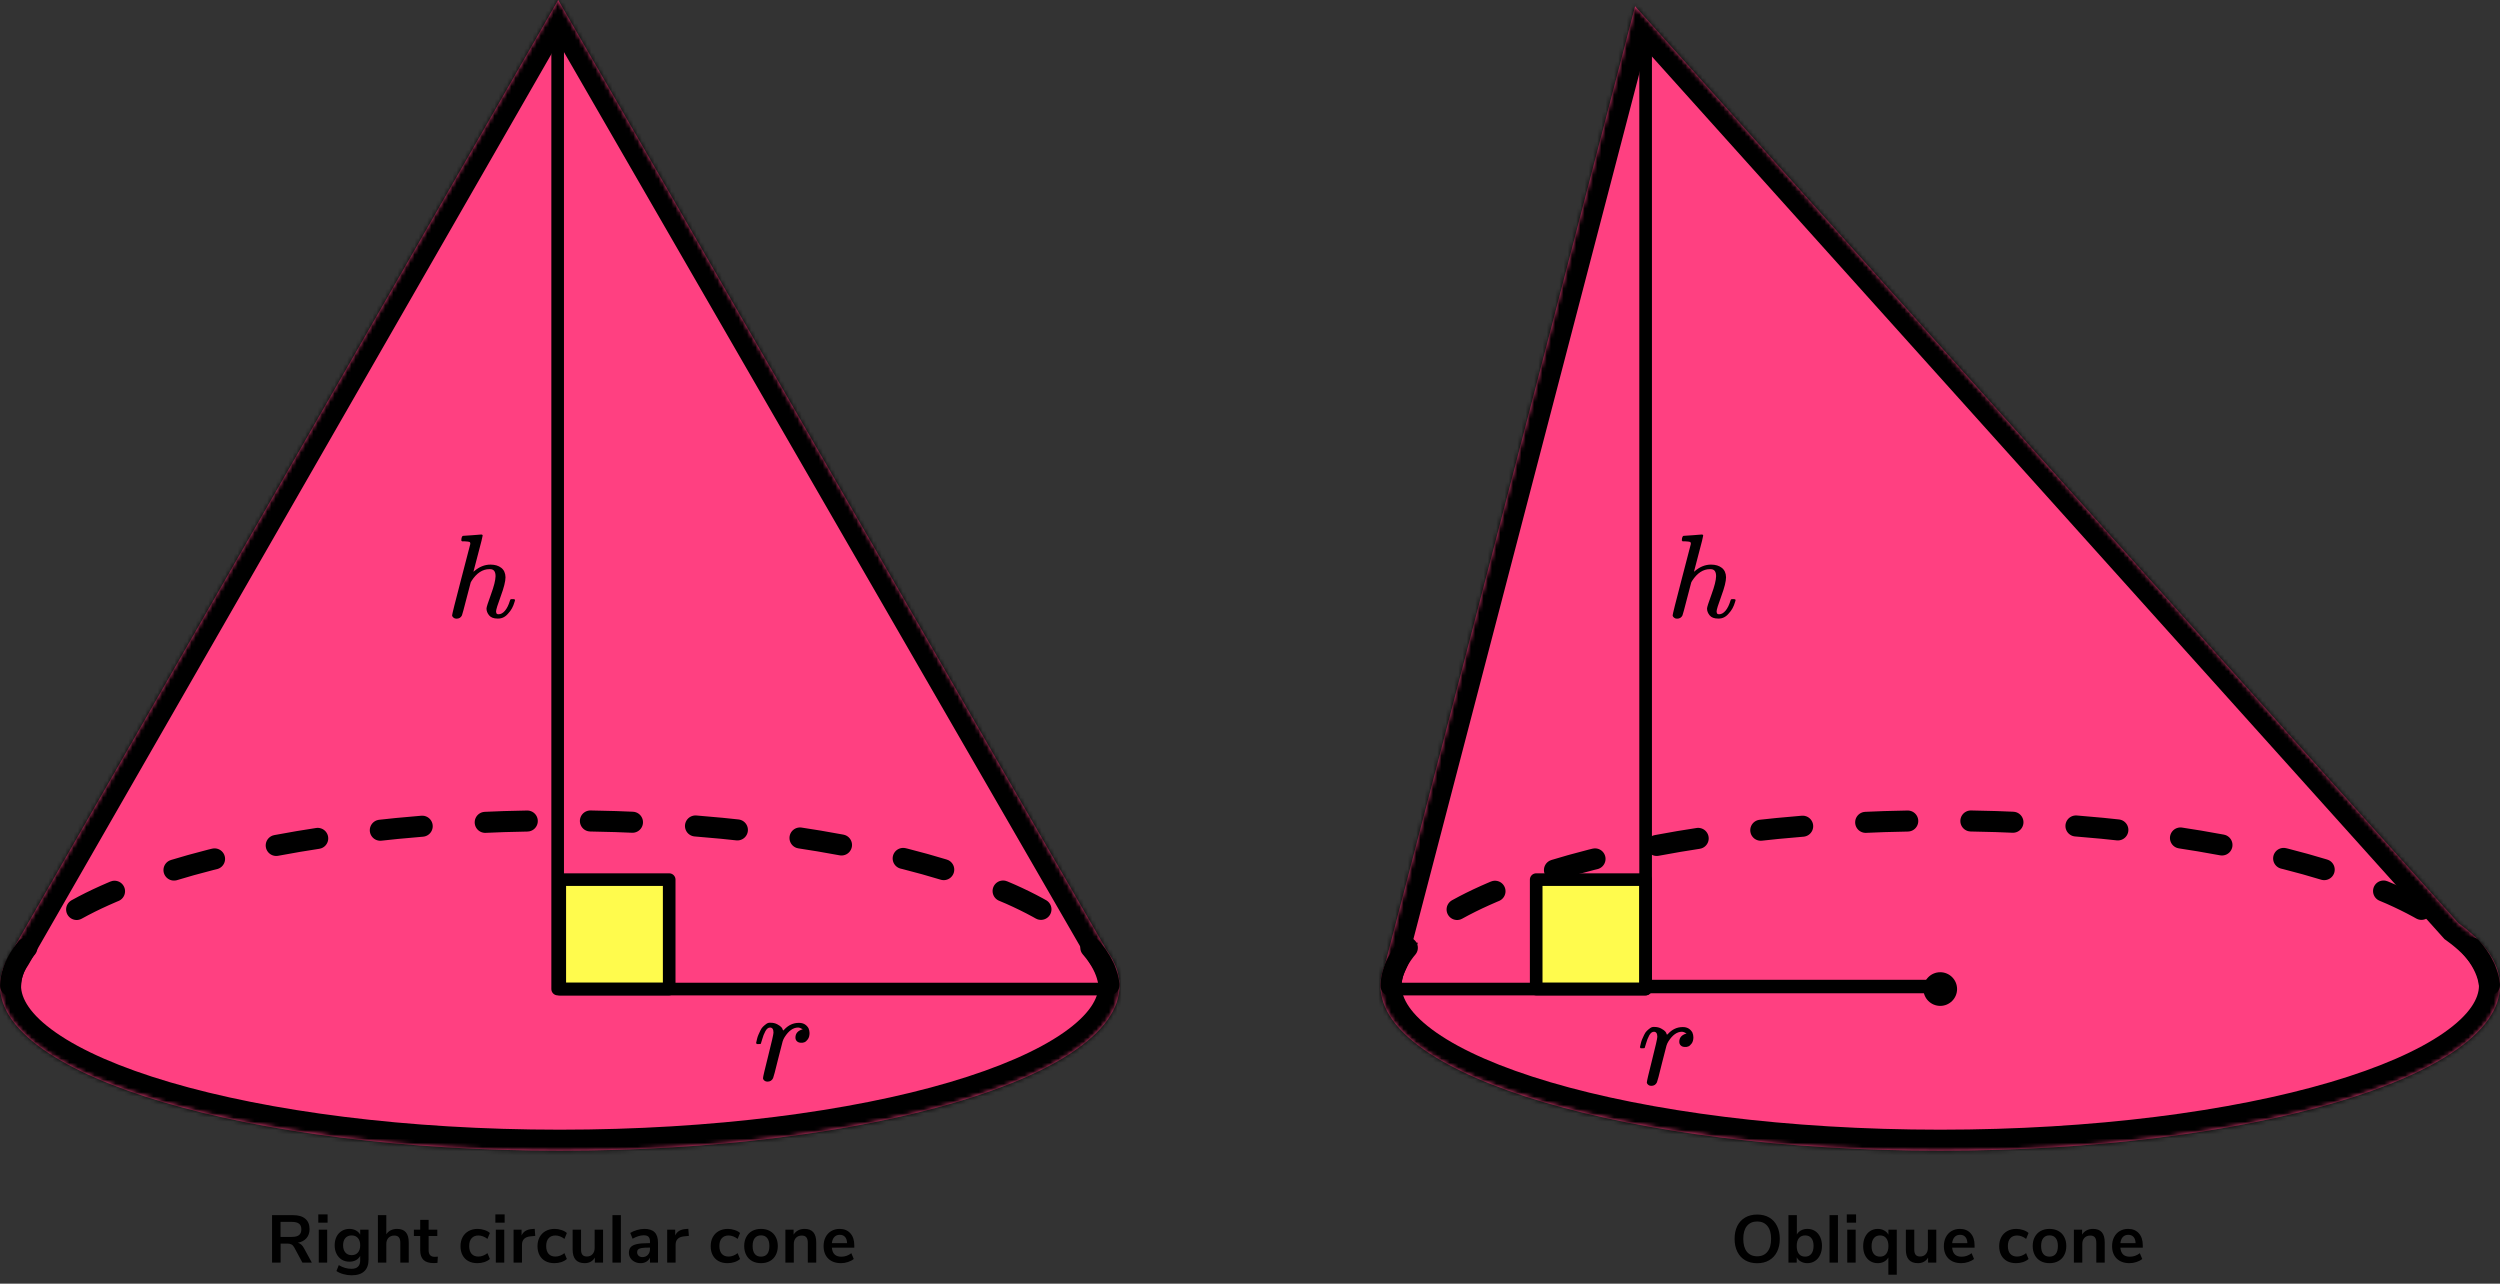
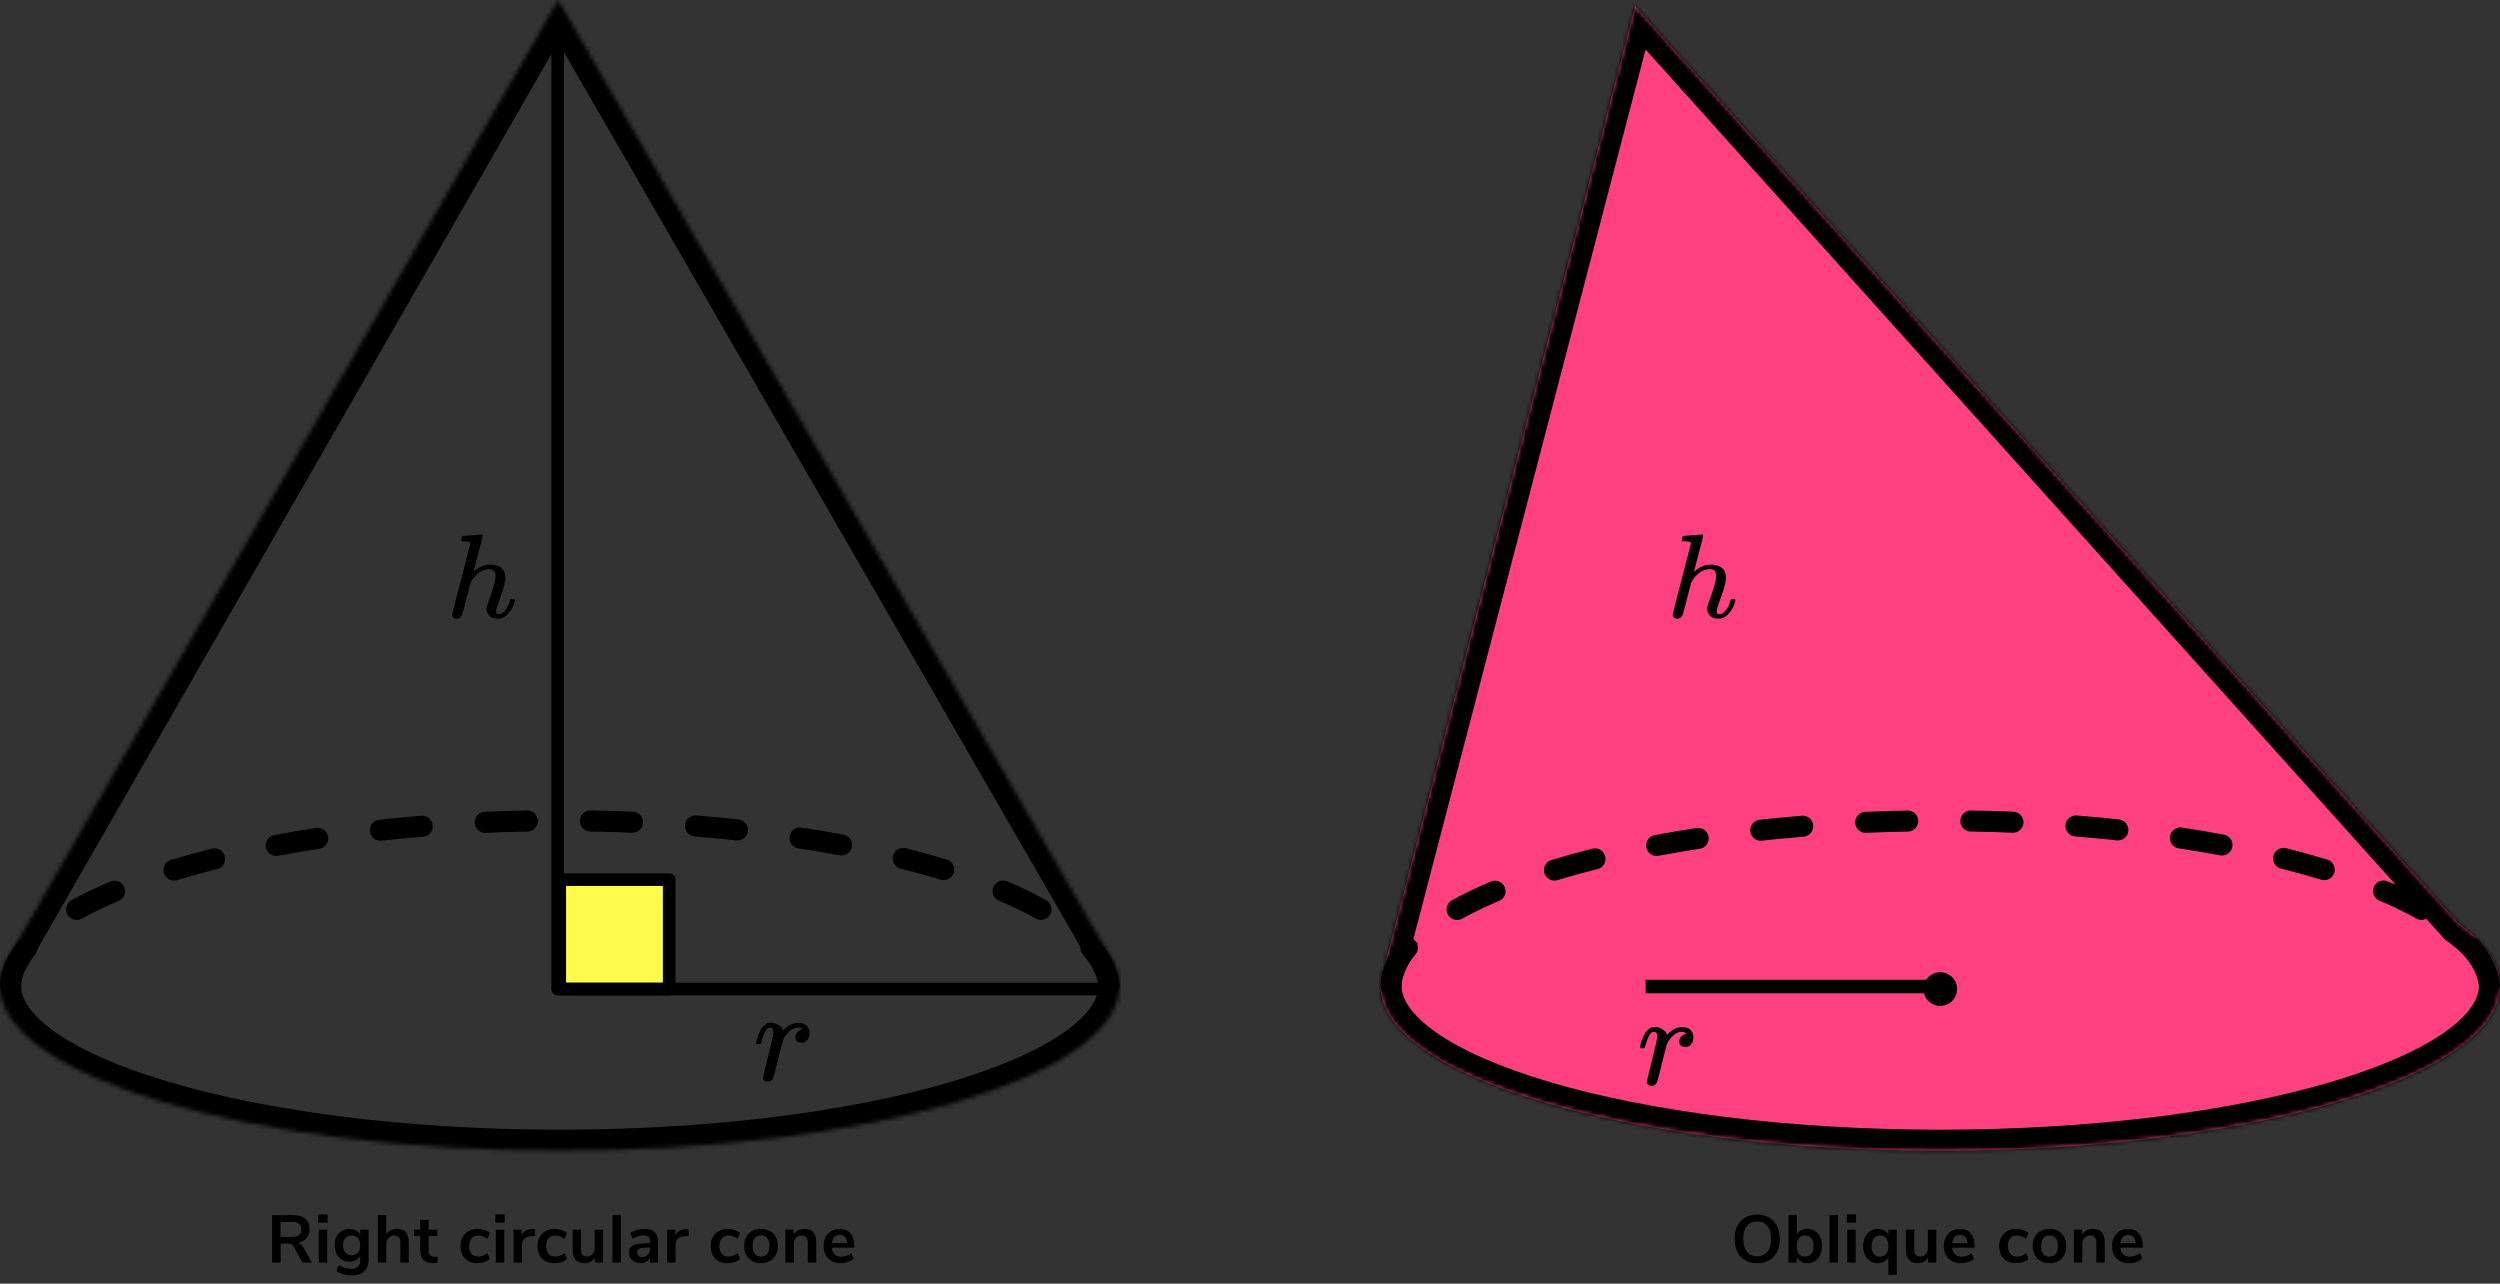
<svg xmlns="http://www.w3.org/2000/svg" width="594" height="305" viewBox="0 0 594 305" fill="none">
  <rect x="0" y="0" width="594" height="305" fill="#333333" stroke="none" />
  <mask id="path-1-inside-1_2428_78043" fill="white">
    <path fill-rule="evenodd" clip-rule="evenodd" d="M584.177 219.393L388.5 1.5L329.122 229H329.163C328.396 230.704 328 232.442 328 234.207C328 255.86 387.546 273.413 461 273.413C534.454 273.413 594 255.86 594 234.207C594 228.965 590.51 223.963 584.177 219.393Z" />
  </mask>
  <path fill-rule="evenodd" clip-rule="evenodd" d="M584.177 219.393L388.5 1.5L329.122 229H329.163C328.396 230.704 328 232.442 328 234.207C328 255.86 387.546 273.413 461 273.413C534.454 273.413 594 255.86 594 234.207C594 228.965 590.51 223.963 584.177 219.393Z" fill="#FF4081" />
  <path d="M388.5 1.5L392.22 -1.841L386.01 -8.757L383.662 0.237L388.5 1.5ZM584.177 219.393L580.457 222.733L580.815 223.133L581.251 223.447L584.177 219.393ZM329.122 229L324.284 227.737L322.65 234H329.122V229ZM329.163 229L333.722 231.053L336.897 224H329.163V229ZM384.78 4.841L580.457 222.733L587.897 216.052L392.22 -1.841L384.78 4.841ZM333.96 230.263L393.338 2.763L383.662 0.237L324.284 227.737L333.96 230.263ZM329.163 224H329.122V234H329.163V224ZM333 234.207C333 233.211 333.219 232.17 333.722 231.053L324.604 226.947C323.573 229.238 323 231.672 323 234.207H333ZM461 268.413C424.613 268.413 391.861 264.059 368.369 257.134C356.589 253.661 347.421 249.624 341.311 245.366C335.055 241.006 333 237.156 333 234.207H323C323 242.085 328.388 248.549 335.593 253.57C342.943 258.692 353.252 263.103 365.541 266.726C390.185 273.99 423.933 278.413 461 278.413V268.413ZM589 234.207C589 237.156 586.945 241.006 580.689 245.366C574.579 249.624 565.411 253.661 553.631 257.134C530.139 264.059 497.387 268.413 461 268.413V278.413C498.067 278.413 531.815 273.99 556.459 266.726C568.748 263.103 579.057 258.692 586.407 253.57C593.612 248.549 599 242.085 599 234.207H589ZM581.251 223.447C587.084 227.657 589 231.355 589 234.207H599C599 226.575 593.935 220.269 587.103 215.338L581.251 223.447Z" fill="black" mask="url(#path-1-inside-1_2428_78043)" />
-   <rect x="365" y="209" width="26" height="26" fill="#FFFB4D" stroke="black" stroke-width="3" stroke-linejoin="round" />
  <path d="M591.5 234C589 213 532.797 195 461 195C389.203 195 330.5 213.513 330.5 234.5" stroke="black" stroke-width="5" stroke-linecap="round" stroke-linejoin="round" stroke-dasharray="10 15" />
-   <path d="M389.5 8C389.5 7.172 390.172 6.5 391 6.5C391.828 6.5 392.5 7.172 392.5 8H389.5ZM391 235H392.5C392.5 235.828 391.828 236.5 391 236.5V235ZM331 236.5C330.172 236.5 329.5 235.828 329.5 235C329.5 234.172 330.172 233.5 331 233.5V236.5ZM392.5 8V235H389.5V8H392.5ZM391 236.5H331V233.5H391V236.5Z" fill="black" />
  <g clip-path="url(#clip0_2428_78043)">
    <path d="M389.652 248.791C389.673 248.729 389.693 248.647 389.714 248.544C389.735 248.441 389.786 248.214 389.869 247.864C389.952 247.514 390.055 247.195 390.18 246.906C390.304 246.618 390.459 246.278 390.645 245.887C390.831 245.496 391.038 245.187 391.266 244.96C391.494 244.734 391.763 244.507 392.073 244.281C392.384 244.054 392.725 243.961 393.098 244.003C393.698 244.003 394.225 244.126 394.681 244.373C395.136 244.62 395.457 244.847 395.643 245.053C395.829 245.259 395.943 245.465 395.984 245.671C396.026 245.794 396.057 245.856 396.078 245.856C396.098 245.856 396.181 245.784 396.326 245.64C397.319 244.569 398.468 244.033 399.772 244.033H399.865C400.858 244.033 401.603 244.456 402.1 245.3C402.265 245.691 402.348 246.072 402.348 246.443C402.348 247.061 402.214 247.555 401.945 247.926C401.676 248.296 401.406 248.533 401.137 248.636C400.868 248.739 400.61 248.78 400.361 248.76C399.947 248.76 399.616 248.647 399.368 248.42C399.12 248.193 398.996 247.895 398.996 247.524C398.996 246.536 399.575 245.877 400.734 245.547C400.279 245.279 399.906 245.146 399.616 245.146C398.457 245.146 397.392 245.908 396.419 247.431C396.212 247.761 396.057 248.101 395.953 248.451C395.85 248.801 395.498 250.17 394.898 252.559C394.194 255.442 393.791 256.977 393.687 257.162C393.418 257.718 392.973 257.996 392.353 257.996C392.083 257.996 391.866 257.934 391.701 257.811C391.535 257.687 391.421 257.564 391.359 257.44C391.297 257.316 391.276 257.214 391.297 257.131C391.297 256.863 391.711 255.092 392.539 251.818C393.367 248.544 393.78 246.721 393.78 246.35C393.78 245.547 393.511 245.146 392.973 245.146C392.539 245.146 392.166 245.434 391.856 246.011C391.545 246.587 391.297 247.215 391.111 247.895C390.925 248.574 390.811 248.945 390.769 249.007C390.728 249.048 390.562 249.069 390.273 249.069H389.838C389.714 248.945 389.652 248.852 389.652 248.791Z" fill="black" />
  </g>
  <path d="M400.042 127.314C400.062 127.314 400.77 127.267 402.167 127.172C403.564 127.078 404.282 127.021 404.322 127.002C404.558 127.002 404.676 127.087 404.676 127.258C404.676 127.466 404.322 128.893 403.613 131.541C402.866 134.34 402.492 135.767 402.492 135.824C402.492 135.862 402.561 135.815 402.699 135.682C403.899 134.661 405.178 134.15 406.535 134.15C407.598 134.15 408.454 134.406 409.103 134.916C409.752 135.427 410.087 136.174 410.107 137.157C410.107 138.122 409.733 139.616 408.985 141.639C408.237 143.662 407.863 144.873 407.863 145.27C407.883 145.534 407.932 145.714 408.011 145.809C408.09 145.903 408.237 145.95 408.454 145.95C409.005 145.95 409.516 145.667 409.988 145.1C410.461 144.532 410.844 143.757 411.139 142.774C411.199 142.566 411.258 142.443 411.317 142.405C411.376 142.367 411.533 142.348 411.789 142.348C412.182 142.348 412.379 142.424 412.379 142.575C412.379 142.594 412.34 142.736 412.261 143C411.946 144.116 411.444 145.033 410.756 145.752C410.087 146.565 409.29 146.972 408.365 146.972H408.218C407.293 146.972 406.624 146.716 406.211 146.206C405.797 145.695 405.591 145.156 405.591 144.589C405.591 144.286 405.945 143.171 406.653 141.242C407.362 139.313 407.726 137.866 407.745 136.902C407.745 135.786 407.313 135.228 406.447 135.228H406.299C404.666 135.228 403.249 136.155 402.049 138.008L401.843 138.377L400.839 142.206C400.21 144.665 399.846 146.007 399.747 146.234C399.491 146.745 399.058 147 398.449 147C398.173 147 397.937 146.915 397.74 146.745C397.543 146.575 397.435 146.404 397.416 146.234C397.416 145.969 398.134 143.095 399.57 137.611L401.754 129.215C401.754 128.969 401.685 128.818 401.547 128.761C401.41 128.704 401.026 128.657 400.396 128.619H399.777C399.659 128.506 399.6 128.43 399.6 128.392C399.6 128.354 399.619 128.175 399.659 127.853C399.757 127.494 399.885 127.314 400.042 127.314Z" fill="black" />
  <line x1="391" y1="234.4" x2="461.007" y2="234.4" stroke="black" stroke-width="3.2" />
  <circle cx="461" cy="235" r="4" fill="black" />
  <mask id="path-10-inside-2_2428_78043" fill="white">
    <path fill-rule="evenodd" clip-rule="evenodd" d="M263.041 225.945L132.622 0L2.49 226.618C2.05 227.28 1.666 227.947 1.34 228.621L1.122 229H1.163C0.396 230.704 0 232.442 0 234.207C0 255.86 59.546 273.413 133 273.413C206.454 273.413 266 255.86 266 234.207C266 231.373 264.98 228.609 263.041 225.945Z" />
  </mask>
-   <path fill-rule="evenodd" clip-rule="evenodd" d="M263.041 225.945L132.622 0L2.49 226.618C2.05 227.28 1.666 227.947 1.34 228.621L1.122 229H1.163C0.396 230.704 0 232.442 0 234.207C0 255.86 59.546 273.413 133 273.413C206.454 273.413 266 255.86 266 234.207C266 231.373 264.98 228.609 263.041 225.945Z" fill="#FF4081" />
  <path d="M132.622 0L136.953 -2.5L132.611 -10.021L128.286 -2.49L132.622 0ZM263.041 225.945L258.711 228.445L258.843 228.673L258.998 228.887L263.041 225.945ZM2.49 226.618L6.653 229.388L6.744 229.251L6.826 229.108L2.49 226.618ZM1.34 228.621L5.676 231.111L5.764 230.958L5.841 230.799L1.34 228.621ZM1.122 229L-3.214 226.51L-7.515 234H1.122V229ZM1.163 229L5.722 231.053L8.897 224H1.163V229ZM128.292 2.5L258.711 228.445L267.372 223.446L136.953 -2.5L128.292 2.5ZM6.826 229.108L136.958 2.49L128.286 -2.49L-1.846 224.128L6.826 229.108ZM5.841 230.799C6.06 230.345 6.329 229.874 6.653 229.388L-1.673 223.848C-2.23 224.685 -2.729 225.55 -3.161 226.442L5.841 230.799ZM5.458 231.49L5.676 231.111L-2.996 226.131L-3.214 226.51L5.458 231.49ZM1.163 224H1.122V234H1.163V224ZM5 234.207C5 233.211 5.219 232.17 5.722 231.053L-3.396 226.947C-4.427 229.238 -5 231.672 -5 234.207H5ZM133 268.413C96.613 268.413 63.861 264.059 40.368 257.134C28.589 253.661 19.421 249.624 13.311 245.366C7.055 241.006 5 237.156 5 234.207H-5C-5 242.085 0.388 248.549 7.593 253.57C14.943 258.692 25.252 263.103 37.541 266.726C62.185 273.99 95.933 278.413 133 278.413V268.413ZM261 234.207C261 237.156 258.945 241.006 252.689 245.366C246.579 249.624 237.411 253.661 225.631 257.134C202.139 264.059 169.387 268.413 133 268.413V278.413C170.067 278.413 203.815 273.99 228.459 266.726C240.748 263.103 251.057 258.692 258.407 253.57C265.612 248.549 271 242.085 271 234.207H261ZM258.998 228.887C260.452 230.885 261 232.642 261 234.207H271C271 230.104 269.507 226.333 267.084 223.003L258.998 228.887Z" fill="black" mask="url(#path-10-inside-2_2428_78043)" />
  <rect x="133" y="209" width="26" height="26" fill="#FFFB4D" stroke="black" stroke-width="3" stroke-linejoin="round" />
  <path d="M263.5 234C261 213 204.797 195 133 195C61.203 195 2.5 213.513 2.5 234.5" stroke="black" stroke-width="5" stroke-linecap="round" stroke-linejoin="round" stroke-dasharray="10 15" />
  <path d="M134 5C134 4.172 133.328 3.5 132.5 3.5C131.672 3.5 131 4.172 131 5H134ZM132.5 235H131C131 235.828 131.672 236.5 132.5 236.5V235ZM263 236.5C263.828 236.5 264.5 235.828 264.5 235C264.5 234.172 263.828 233.5 263 233.5V236.5ZM131 5V235H134V5H131ZM132.5 236.5H263V233.5H132.5V236.5Z" fill="black" />
  <g clip-path="url(#clip1_2428_78043)">
    <path d="M179.652 247.791C179.673 247.729 179.693 247.647 179.714 247.544C179.735 247.441 179.786 247.214 179.869 246.864C179.952 246.514 180.055 246.195 180.18 245.906C180.304 245.618 180.459 245.278 180.645 244.887C180.831 244.496 181.038 244.187 181.266 243.96C181.494 243.734 181.763 243.507 182.073 243.281C182.384 243.054 182.725 242.961 183.098 243.003C183.698 243.003 184.225 243.126 184.681 243.373C185.136 243.62 185.457 243.847 185.643 244.053C185.829 244.259 185.943 244.465 185.984 244.671C186.026 244.794 186.057 244.856 186.078 244.856C186.098 244.856 186.181 244.784 186.326 244.64C187.319 243.569 188.468 243.033 189.772 243.033H189.865C190.858 243.033 191.603 243.456 192.1 244.3C192.265 244.691 192.348 245.072 192.348 245.443C192.348 246.061 192.214 246.555 191.945 246.926C191.676 247.296 191.406 247.533 191.137 247.636C190.868 247.739 190.61 247.78 190.361 247.76C189.947 247.76 189.616 247.647 189.368 247.42C189.12 247.193 188.996 246.895 188.996 246.524C188.996 245.536 189.575 244.877 190.734 244.547C190.279 244.279 189.906 244.146 189.616 244.146C188.457 244.146 187.392 244.908 186.419 246.431C186.212 246.761 186.057 247.101 185.953 247.451C185.85 247.801 185.498 249.17 184.898 251.559C184.194 254.442 183.791 255.977 183.687 256.162C183.418 256.718 182.973 256.996 182.353 256.996C182.083 256.996 181.866 256.934 181.701 256.811C181.535 256.687 181.421 256.564 181.359 256.44C181.297 256.316 181.276 256.214 181.297 256.131C181.297 255.863 181.711 254.092 182.539 250.818C183.367 247.544 183.78 245.721 183.78 245.35C183.78 244.547 183.511 244.146 182.973 244.146C182.539 244.146 182.166 244.434 181.856 245.011C181.545 245.587 181.297 246.215 181.111 246.895C180.925 247.574 180.811 247.945 180.769 248.007C180.728 248.048 180.562 248.069 180.273 248.069H179.838C179.714 247.945 179.652 247.852 179.652 247.791Z" fill="black" />
  </g>
  <path d="M110.042 127.314C110.062 127.314 110.77 127.267 112.167 127.172C113.564 127.078 114.282 127.021 114.322 127.002C114.558 127.002 114.676 127.087 114.676 127.258C114.676 127.466 114.322 128.893 113.613 131.541C112.866 134.34 112.492 135.767 112.492 135.824C112.492 135.862 112.561 135.815 112.699 135.682C113.899 134.661 115.178 134.15 116.535 134.15C117.598 134.15 118.454 134.406 119.103 134.916C119.752 135.427 120.087 136.174 120.107 137.157C120.107 138.122 119.733 139.616 118.985 141.639C118.237 143.662 117.863 144.873 117.863 145.27C117.883 145.534 117.932 145.714 118.011 145.809C118.09 145.903 118.237 145.95 118.454 145.95C119.005 145.95 119.516 145.667 119.988 145.1C120.461 144.532 120.844 143.757 121.139 142.774C121.199 142.566 121.258 142.443 121.317 142.405C121.376 142.367 121.533 142.348 121.789 142.348C122.182 142.348 122.379 142.424 122.379 142.575C122.379 142.594 122.34 142.736 122.261 143C121.946 144.116 121.444 145.033 120.756 145.752C120.087 146.565 119.29 146.972 118.365 146.972H118.218C117.293 146.972 116.624 146.716 116.211 146.206C115.797 145.695 115.591 145.156 115.591 144.589C115.591 144.286 115.945 143.171 116.653 141.242C117.362 139.313 117.726 137.866 117.745 136.902C117.745 135.786 117.313 135.228 116.447 135.228H116.299C114.666 135.228 113.249 136.155 112.049 138.008L111.843 138.377L110.839 142.206C110.21 144.665 109.846 146.007 109.747 146.234C109.491 146.745 109.058 147 108.449 147C108.173 147 107.937 146.915 107.74 146.745C107.543 146.575 107.435 146.404 107.416 146.234C107.416 145.969 108.134 143.095 109.57 137.611L111.754 129.215C111.754 128.969 111.685 128.818 111.547 128.761C111.41 128.704 111.026 128.657 110.396 128.619H109.777C109.659 128.506 109.6 128.43 109.6 128.392C109.6 128.354 109.619 128.175 109.659 127.853C109.757 127.494 109.885 127.314 110.042 127.314Z" fill="black" />
  <path d="M74.095 300H71.855L69.919 296.4C69.738 296.059 69.514 295.819 69.247 295.68C68.981 295.541 68.645 295.472 68.239 295.472H66.671V300H64.639V288.72H69.631C70.911 288.72 71.882 289.008 72.543 289.584C73.215 290.149 73.551 290.971 73.551 292.048C73.551 292.912 73.306 293.627 72.815 294.192C72.335 294.747 71.653 295.109 70.767 295.28C71.365 295.44 71.845 295.861 72.207 296.544L74.095 300ZM69.343 293.888C70.122 293.888 70.693 293.744 71.055 293.456C71.418 293.157 71.599 292.704 71.599 292.096C71.599 291.477 71.418 291.029 71.055 290.752C70.693 290.464 70.122 290.32 69.343 290.32H66.655V293.888H69.343ZM75.738 300V292.176H77.738V300H75.738ZM75.626 288.544H77.834V290.512H75.626V288.544ZM87.567 292.176V299.28C87.567 300.507 87.226 301.435 86.543 302.064C85.871 302.693 84.874 303.008 83.551 303.008C82.868 303.008 82.212 302.917 81.583 302.736C80.954 302.565 80.404 302.32 79.935 302L80.495 300.592C81.466 301.179 82.468 301.472 83.503 301.472C84.89 301.472 85.583 300.789 85.583 299.424V298.4C85.348 298.837 85.007 299.179 84.559 299.424C84.111 299.659 83.599 299.776 83.023 299.776C82.34 299.776 81.732 299.616 81.199 299.296C80.676 298.965 80.266 298.507 79.967 297.92C79.668 297.333 79.519 296.656 79.519 295.888C79.519 295.12 79.663 294.443 79.951 293.856C80.25 293.259 80.666 292.8 81.199 292.48C81.732 292.149 82.34 291.984 83.023 291.984C83.599 291.984 84.111 292.107 84.559 292.352C85.007 292.587 85.348 292.923 85.583 293.36V292.176H87.567ZM83.551 298.224C84.191 298.224 84.687 298.016 85.039 297.6C85.402 297.184 85.583 296.613 85.583 295.888C85.583 295.152 85.402 294.576 85.039 294.16C84.687 293.744 84.191 293.536 83.551 293.536C82.922 293.536 82.426 293.744 82.063 294.16C81.7 294.576 81.519 295.152 81.519 295.888C81.519 296.603 81.7 297.173 82.063 297.6C82.426 298.016 82.922 298.224 83.551 298.224ZM94.332 291.984C95.271 291.984 95.97 292.251 96.428 292.784C96.887 293.317 97.116 294.123 97.116 295.2V300H95.116V295.312C95.116 294.704 94.999 294.261 94.764 293.984C94.54 293.707 94.183 293.568 93.692 293.568C93.116 293.568 92.652 293.749 92.3 294.112C91.959 294.475 91.788 294.96 91.788 295.568V300H89.788V288.72H91.788V293.264C92.055 292.848 92.407 292.533 92.844 292.32C93.292 292.096 93.788 291.984 94.332 291.984ZM103.298 298.624C103.532 298.624 103.778 298.608 104.034 298.576L103.938 300.064C103.618 300.096 103.324 300.112 103.058 300.112C101.959 300.112 101.148 299.861 100.626 299.36C100.103 298.848 99.842 298.091 99.842 297.088V293.68H98.338V292.176H99.842V289.84H101.842V292.176H103.906V293.68H101.842V297.056C101.842 298.101 102.327 298.624 103.298 298.624ZM113.416 300.128C112.594 300.128 111.88 299.963 111.272 299.632C110.674 299.301 110.216 298.832 109.896 298.224C109.576 297.616 109.416 296.907 109.416 296.096C109.416 295.285 109.581 294.571 109.912 293.952C110.253 293.323 110.733 292.837 111.352 292.496C111.97 292.155 112.685 291.984 113.496 291.984C114.05 291.984 114.589 292.075 115.112 292.256C115.645 292.427 116.072 292.661 116.392 292.96L115.816 294.368C115.485 294.101 115.133 293.899 114.76 293.76C114.397 293.621 114.034 293.552 113.672 293.552C112.978 293.552 112.44 293.771 112.056 294.208C111.672 294.635 111.48 295.253 111.48 296.064C111.48 296.864 111.672 297.483 112.056 297.92C112.44 298.347 112.978 298.56 113.672 298.56C114.034 298.56 114.397 298.491 114.76 298.352C115.133 298.213 115.485 298.011 115.816 297.744L116.392 299.136C116.05 299.445 115.613 299.691 115.08 299.872C114.546 300.043 113.992 300.128 113.416 300.128ZM117.81 300V292.176H119.81V300H117.81ZM117.698 288.544H119.906V290.512H117.698V288.544ZM127.175 293.648L126.007 293.76C124.684 293.899 124.023 294.571 124.023 295.776V300H122.023V292.176H123.927V293.552C124.332 292.613 125.169 292.101 126.439 292.016L127.047 291.968L127.175 293.648ZM131.71 300.128C130.888 300.128 130.174 299.963 129.566 299.632C128.968 299.301 128.51 298.832 128.19 298.224C127.87 297.616 127.71 296.907 127.71 296.096C127.71 295.285 127.875 294.571 128.206 293.952C128.547 293.323 129.027 292.837 129.646 292.496C130.264 292.155 130.979 291.984 131.79 291.984C132.344 291.984 132.883 292.075 133.406 292.256C133.939 292.427 134.366 292.661 134.686 292.96L134.11 294.368C133.779 294.101 133.427 293.899 133.054 293.76C132.691 293.621 132.328 293.552 131.966 293.552C131.272 293.552 130.734 293.771 130.35 294.208C129.966 294.635 129.774 295.253 129.774 296.064C129.774 296.864 129.966 297.483 130.35 297.92C130.734 298.347 131.272 298.56 131.966 298.56C132.328 298.56 132.691 298.491 133.054 298.352C133.427 298.213 133.779 298.011 134.11 297.744L134.686 299.136C134.344 299.445 133.907 299.691 133.374 299.872C132.84 300.043 132.286 300.128 131.71 300.128ZM143.288 292.176V300H141.336V298.8C141.091 299.227 140.76 299.557 140.344 299.792C139.928 300.016 139.459 300.128 138.936 300.128C137.016 300.128 136.056 299.051 136.056 296.896V292.176H138.056V296.912C138.056 297.467 138.168 297.877 138.392 298.144C138.616 298.411 138.968 298.544 139.448 298.544C140.003 298.544 140.445 298.363 140.776 298C141.117 297.627 141.288 297.136 141.288 296.528V292.176H143.288ZM145.52 300V288.72H147.52V300H145.52ZM153.092 291.984C154.191 291.984 155.007 292.251 155.54 292.784C156.074 293.317 156.34 294.139 156.34 295.248V300H154.436V298.8C154.255 299.216 153.967 299.541 153.572 299.776C153.188 300.011 152.74 300.128 152.228 300.128C151.706 300.128 151.231 300.021 150.804 299.808C150.378 299.595 150.042 299.301 149.796 298.928C149.551 298.555 149.428 298.139 149.428 297.68C149.428 297.104 149.572 296.651 149.86 296.32C150.159 295.989 150.639 295.749 151.3 295.6C151.962 295.451 152.874 295.376 154.036 295.376H154.436V295.008C154.436 294.475 154.319 294.091 154.084 293.856C153.86 293.621 153.482 293.504 152.948 293.504C152.532 293.504 152.095 293.579 151.636 293.728C151.188 293.867 150.746 294.064 150.308 294.32L149.748 292.944C150.186 292.667 150.714 292.437 151.332 292.256C151.951 292.075 152.538 291.984 153.092 291.984ZM152.628 298.688C153.162 298.688 153.594 298.512 153.924 298.16C154.266 297.797 154.436 297.333 154.436 296.768V296.432H154.148C153.434 296.432 152.879 296.464 152.484 296.528C152.09 296.592 151.807 296.704 151.636 296.864C151.466 297.024 151.38 297.243 151.38 297.52C151.38 297.861 151.498 298.144 151.732 298.368C151.967 298.581 152.266 298.688 152.628 298.688ZM163.675 293.648L162.507 293.76C161.184 293.899 160.523 294.571 160.523 295.776V300H158.523V292.176H160.427V293.552C160.832 292.613 161.669 292.101 162.939 292.016L163.547 291.968L163.675 293.648ZM172.86 300.128C172.038 300.128 171.324 299.963 170.716 299.632C170.118 299.301 169.66 298.832 169.34 298.224C169.02 297.616 168.86 296.907 168.86 296.096C168.86 295.285 169.025 294.571 169.356 293.952C169.697 293.323 170.177 292.837 170.796 292.496C171.414 292.155 172.129 291.984 172.94 291.984C173.494 291.984 174.033 292.075 174.556 292.256C175.089 292.427 175.516 292.661 175.836 292.96L175.26 294.368C174.929 294.101 174.577 293.899 174.204 293.76C173.841 293.621 173.478 293.552 173.116 293.552C172.422 293.552 171.884 293.771 171.5 294.208C171.116 294.635 170.924 295.253 170.924 296.064C170.924 296.864 171.116 297.483 171.5 297.92C171.884 298.347 172.422 298.56 173.116 298.56C173.478 298.56 173.841 298.491 174.204 298.352C174.577 298.213 174.929 298.011 175.26 297.744L175.836 299.136C175.494 299.445 175.057 299.691 174.524 299.872C173.99 300.043 173.436 300.128 172.86 300.128ZM180.822 300.128C180.022 300.128 179.318 299.963 178.71 299.632C178.113 299.301 177.649 298.827 177.318 298.208C176.987 297.589 176.822 296.869 176.822 296.048C176.822 295.227 176.987 294.512 177.318 293.904C177.649 293.285 178.113 292.811 178.71 292.48C179.318 292.149 180.022 291.984 180.822 291.984C181.622 291.984 182.321 292.149 182.918 292.48C183.526 292.811 183.99 293.285 184.31 293.904C184.641 294.512 184.806 295.227 184.806 296.048C184.806 296.869 184.641 297.589 184.31 298.208C183.99 298.827 183.526 299.301 182.918 299.632C182.321 299.963 181.622 300.128 180.822 300.128ZM180.806 298.576C181.457 298.576 181.953 298.363 182.294 297.936C182.635 297.509 182.806 296.88 182.806 296.048C182.806 295.227 182.635 294.603 182.294 294.176C181.953 293.739 181.462 293.52 180.822 293.52C180.182 293.52 179.686 293.739 179.334 294.176C178.993 294.603 178.822 295.227 178.822 296.048C178.822 296.88 178.993 297.509 179.334 297.936C179.675 298.363 180.166 298.576 180.806 298.576ZM191.151 291.984C192.09 291.984 192.789 292.251 193.247 292.784C193.706 293.317 193.935 294.123 193.935 295.2V300H191.935V295.312C191.935 294.704 191.818 294.261 191.583 293.984C191.359 293.707 191.002 293.568 190.511 293.568C189.935 293.568 189.471 293.749 189.119 294.112C188.778 294.475 188.607 294.96 188.607 295.568V300H186.607V292.176H188.559V293.344C188.826 292.907 189.183 292.571 189.631 292.336C190.079 292.101 190.586 291.984 191.151 291.984ZM202.981 296.448H197.653C197.717 297.173 197.935 297.712 198.309 298.064C198.682 298.416 199.215 298.592 199.909 298.592C200.773 298.592 201.562 298.315 202.277 297.76L202.853 299.136C202.49 299.435 202.031 299.675 201.477 299.856C200.933 300.037 200.383 300.128 199.829 300.128C198.549 300.128 197.535 299.765 196.789 299.04C196.053 298.315 195.685 297.323 195.685 296.064C195.685 295.264 195.845 294.555 196.165 293.936C196.485 293.317 196.933 292.837 197.509 292.496C198.095 292.155 198.757 291.984 199.493 291.984C200.57 291.984 201.418 292.331 202.037 293.024C202.666 293.717 202.981 294.672 202.981 295.888V296.448ZM199.541 293.392C199.007 293.392 198.575 293.563 198.245 293.904C197.925 294.245 197.727 294.736 197.653 295.376H201.269C201.247 294.725 201.087 294.235 200.789 293.904C200.49 293.563 200.074 293.392 199.541 293.392Z" fill="black" />
  <path d="M417.517 300.144C416.418 300.144 415.463 299.909 414.653 299.44C413.853 298.971 413.234 298.299 412.797 297.424C412.359 296.549 412.141 295.525 412.141 294.352C412.141 293.179 412.354 292.16 412.781 291.296C413.218 290.421 413.842 289.749 414.653 289.28C415.463 288.811 416.418 288.576 417.517 288.576C418.615 288.576 419.565 288.811 420.365 289.28C421.175 289.749 421.794 290.421 422.221 291.296C422.658 292.16 422.877 293.179 422.877 294.352C422.877 295.525 422.658 296.549 422.221 297.424C421.783 298.299 421.159 298.971 420.349 299.44C419.549 299.909 418.605 300.144 417.517 300.144ZM417.517 298.496C418.551 298.496 419.357 298.139 419.933 297.424C420.519 296.709 420.813 295.685 420.813 294.352C420.813 293.019 420.519 292 419.933 291.296C419.357 290.581 418.551 290.224 417.517 290.224C416.471 290.224 415.655 290.581 415.069 291.296C414.493 292 414.205 293.019 414.205 294.352C414.205 295.685 414.493 296.709 415.069 297.424C415.655 298.139 416.471 298.496 417.517 298.496ZM429.431 291.984C430.114 291.984 430.717 292.149 431.239 292.48C431.762 292.811 432.167 293.28 432.455 293.888C432.754 294.496 432.903 295.205 432.903 296.016C432.903 296.827 432.754 297.547 432.455 298.176C432.167 298.795 431.757 299.275 431.223 299.616C430.701 299.957 430.103 300.128 429.431 300.128C428.866 300.128 428.359 300.005 427.911 299.76C427.474 299.515 427.138 299.173 426.903 298.736V300H424.935V288.72H426.935V293.312C427.17 292.885 427.506 292.56 427.943 292.336C428.381 292.101 428.877 291.984 429.431 291.984ZM428.903 298.576C429.533 298.576 430.023 298.352 430.375 297.904C430.727 297.456 430.903 296.827 430.903 296.016C430.903 295.216 430.727 294.603 430.375 294.176C430.034 293.749 429.543 293.536 428.903 293.536C428.263 293.536 427.767 293.755 427.415 294.192C427.074 294.619 426.903 295.237 426.903 296.048C426.903 296.859 427.074 297.483 427.415 297.92C427.767 298.357 428.263 298.576 428.903 298.576ZM434.695 300V288.72H436.695V300H434.695ZM438.907 300V292.176H440.907V300H438.907ZM438.795 288.544H441.003V290.512H438.795V288.544ZM450.672 292.176V302.88H448.672V298.768C448.437 299.195 448.096 299.531 447.648 299.776C447.21 300.011 446.714 300.128 446.16 300.128C445.477 300.128 444.874 299.963 444.352 299.632C443.829 299.301 443.418 298.832 443.12 298.224C442.832 297.616 442.688 296.907 442.688 296.096C442.688 295.285 442.832 294.571 443.12 293.952C443.418 293.323 443.829 292.837 444.352 292.496C444.885 292.155 445.488 291.984 446.16 291.984C446.725 291.984 447.226 292.107 447.664 292.352C448.112 292.587 448.453 292.923 448.688 293.36V292.176H450.672ZM446.704 298.576C447.333 298.576 447.818 298.357 448.16 297.92C448.512 297.483 448.688 296.864 448.688 296.064C448.688 295.253 448.512 294.629 448.16 294.192C447.818 293.755 447.328 293.536 446.688 293.536C446.058 293.536 445.568 293.76 445.216 294.208C444.864 294.656 444.688 295.285 444.688 296.096C444.688 296.885 444.864 297.499 445.216 297.936C445.568 298.363 446.064 298.576 446.704 298.576ZM460.063 292.176V300H458.111V298.8C457.866 299.227 457.535 299.557 457.119 299.792C456.703 300.016 456.234 300.128 455.711 300.128C453.791 300.128 452.831 299.051 452.831 296.896V292.176H454.831V296.912C454.831 297.467 454.943 297.877 455.167 298.144C455.391 298.411 455.743 298.544 456.223 298.544C456.778 298.544 457.22 298.363 457.551 298C457.892 297.627 458.063 297.136 458.063 296.528V292.176H460.063ZM469.159 296.448H463.831C463.895 297.173 464.113 297.712 464.487 298.064C464.86 298.416 465.393 298.592 466.087 298.592C466.951 298.592 467.74 298.315 468.455 297.76L469.031 299.136C468.668 299.435 468.209 299.675 467.655 299.856C467.111 300.037 466.561 300.128 466.007 300.128C464.727 300.128 463.713 299.765 462.967 299.04C462.231 298.315 461.863 297.323 461.863 296.064C461.863 295.264 462.023 294.555 462.343 293.936C462.663 293.317 463.111 292.837 463.687 292.496C464.273 292.155 464.935 291.984 465.671 291.984C466.748 291.984 467.596 292.331 468.215 293.024C468.844 293.717 469.159 294.672 469.159 295.888V296.448ZM465.719 293.392C465.185 293.392 464.753 293.563 464.423 293.904C464.103 294.245 463.905 294.736 463.831 295.376H467.447C467.425 294.725 467.265 294.235 466.967 293.904C466.668 293.563 466.252 293.392 465.719 293.392ZM479.006 300.128C478.185 300.128 477.47 299.963 476.862 299.632C476.265 299.301 475.806 298.832 475.486 298.224C475.166 297.616 475.006 296.907 475.006 296.096C475.006 295.285 475.172 294.571 475.502 293.952C475.844 293.323 476.324 292.837 476.942 292.496C477.561 292.155 478.276 291.984 479.086 291.984C479.641 291.984 480.18 292.075 480.702 292.256C481.236 292.427 481.662 292.661 481.982 292.96L481.406 294.368C481.076 294.101 480.724 293.899 480.35 293.76C479.988 293.621 479.625 293.552 479.262 293.552C478.569 293.552 478.03 293.771 477.646 294.208C477.262 294.635 477.07 295.253 477.07 296.064C477.07 296.864 477.262 297.483 477.646 297.92C478.03 298.347 478.569 298.56 479.262 298.56C479.625 298.56 479.988 298.491 480.35 298.352C480.724 298.213 481.076 298.011 481.406 297.744L481.982 299.136C481.641 299.445 481.204 299.691 480.67 299.872C480.137 300.043 479.582 300.128 479.006 300.128ZM486.969 300.128C486.169 300.128 485.465 299.963 484.857 299.632C484.26 299.301 483.796 298.827 483.465 298.208C483.134 297.589 482.969 296.869 482.969 296.048C482.969 295.227 483.134 294.512 483.465 293.904C483.796 293.285 484.26 292.811 484.857 292.48C485.465 292.149 486.169 291.984 486.969 291.984C487.769 291.984 488.468 292.149 489.065 292.48C489.673 292.811 490.137 293.285 490.457 293.904C490.788 294.512 490.953 295.227 490.953 296.048C490.953 296.869 490.788 297.589 490.457 298.208C490.137 298.827 489.673 299.301 489.065 299.632C488.468 299.963 487.769 300.128 486.969 300.128ZM486.953 298.576C487.604 298.576 488.1 298.363 488.441 297.936C488.782 297.509 488.953 296.88 488.953 296.048C488.953 295.227 488.782 294.603 488.441 294.176C488.1 293.739 487.609 293.52 486.969 293.52C486.329 293.52 485.833 293.739 485.481 294.176C485.14 294.603 484.969 295.227 484.969 296.048C484.969 296.88 485.14 297.509 485.481 297.936C485.822 298.363 486.313 298.576 486.953 298.576ZM497.298 291.984C498.237 291.984 498.935 292.251 499.394 292.784C499.853 293.317 500.082 294.123 500.082 295.2V300H498.082V295.312C498.082 294.704 497.965 294.261 497.73 293.984C497.506 293.707 497.149 293.568 496.658 293.568C496.082 293.568 495.618 293.749 495.266 294.112C494.925 294.475 494.754 294.96 494.754 295.568V300H492.754V292.176H494.706V293.344C494.973 292.907 495.33 292.571 495.778 292.336C496.226 292.101 496.733 291.984 497.298 291.984ZM509.127 296.448H503.799C503.863 297.173 504.082 297.712 504.455 298.064C504.829 298.416 505.362 298.592 506.055 298.592C506.919 298.592 507.709 298.315 508.423 297.76L508.999 299.136C508.637 299.435 508.178 299.675 507.623 299.856C507.079 300.037 506.53 300.128 505.975 300.128C504.695 300.128 503.682 299.765 502.935 299.04C502.199 298.315 501.831 297.323 501.831 296.064C501.831 295.264 501.991 294.555 502.311 293.936C502.631 293.317 503.079 292.837 503.655 292.496C504.242 292.155 504.903 291.984 505.639 291.984C506.717 291.984 507.565 292.331 508.183 293.024C508.813 293.717 509.127 294.672 509.127 295.888V296.448ZM505.687 293.392C505.154 293.392 504.722 293.563 504.391 293.904C504.071 294.245 503.874 294.736 503.799 295.376H507.415C507.394 294.725 507.234 294.235 506.935 293.904C506.637 293.563 506.221 293.392 505.687 293.392Z" fill="black" />
  <defs>
    <clipPath id="clip0_2428_78043">
      <rect width="14" height="14" fill="white" transform="translate(389 244)" />
    </clipPath>
    <clipPath id="clip1_2428_78043">
      <rect width="14" height="14" fill="white" transform="translate(179 243)" />
    </clipPath>
  </defs>
</svg>